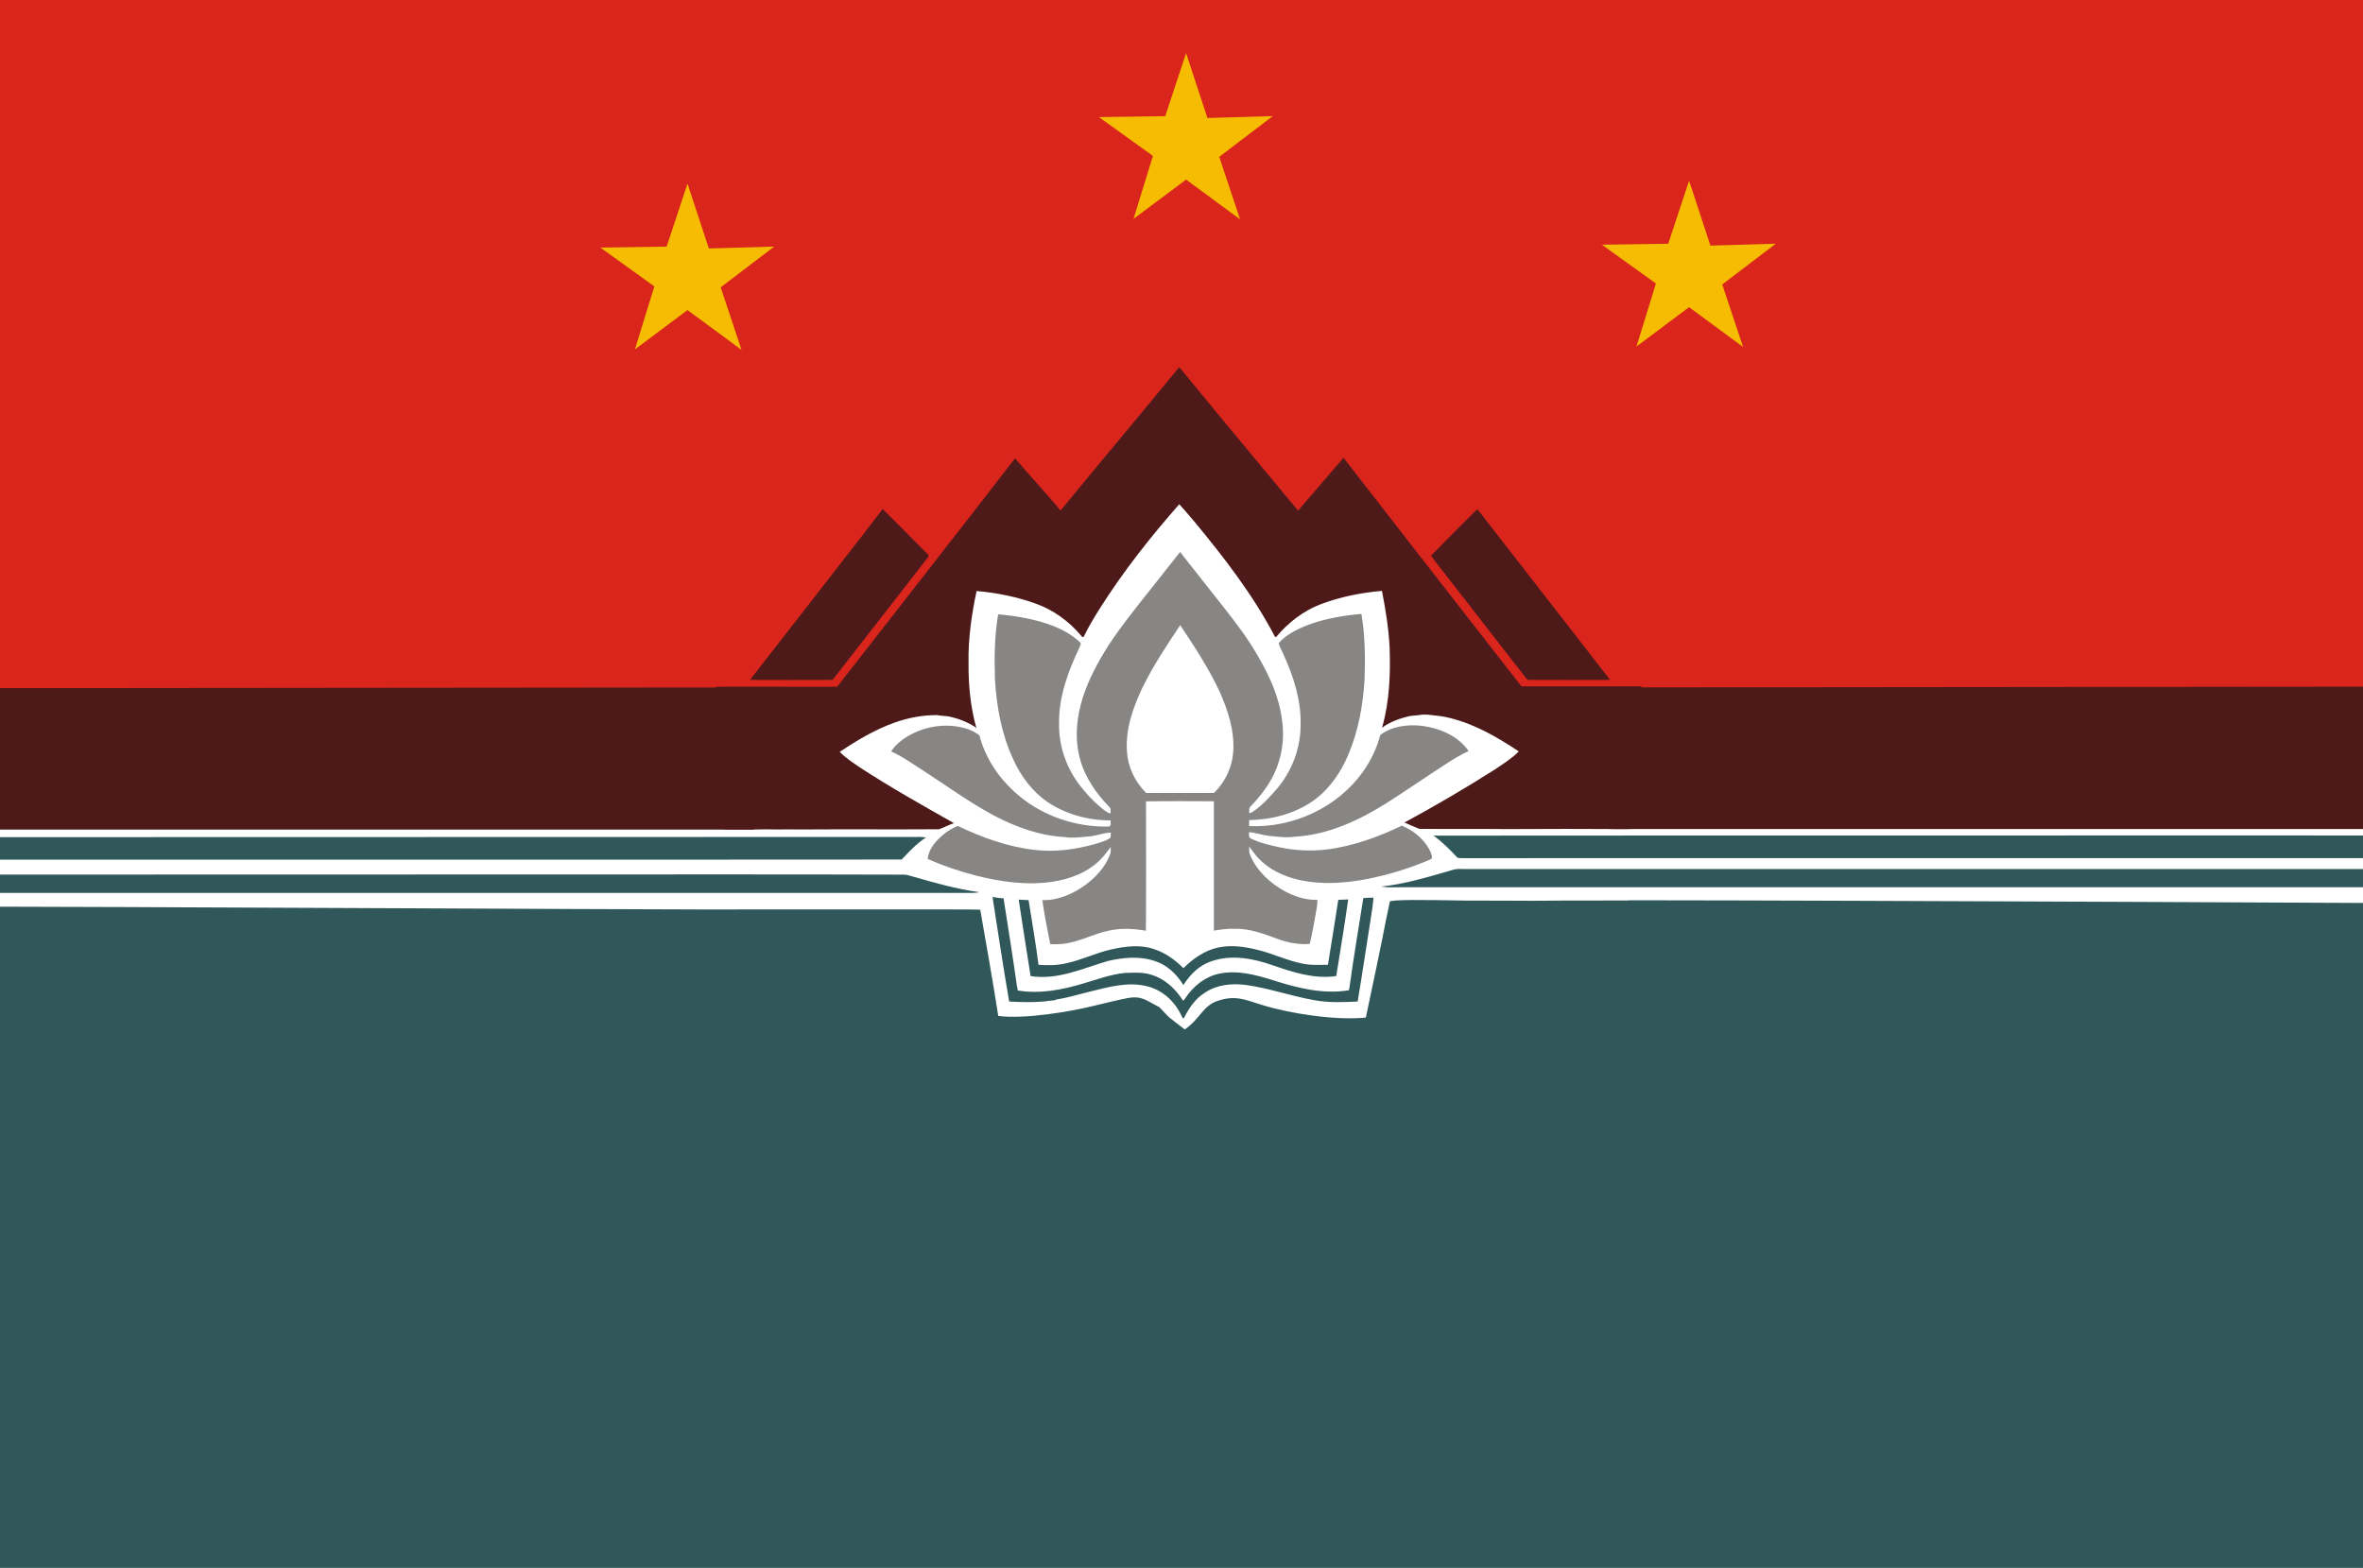
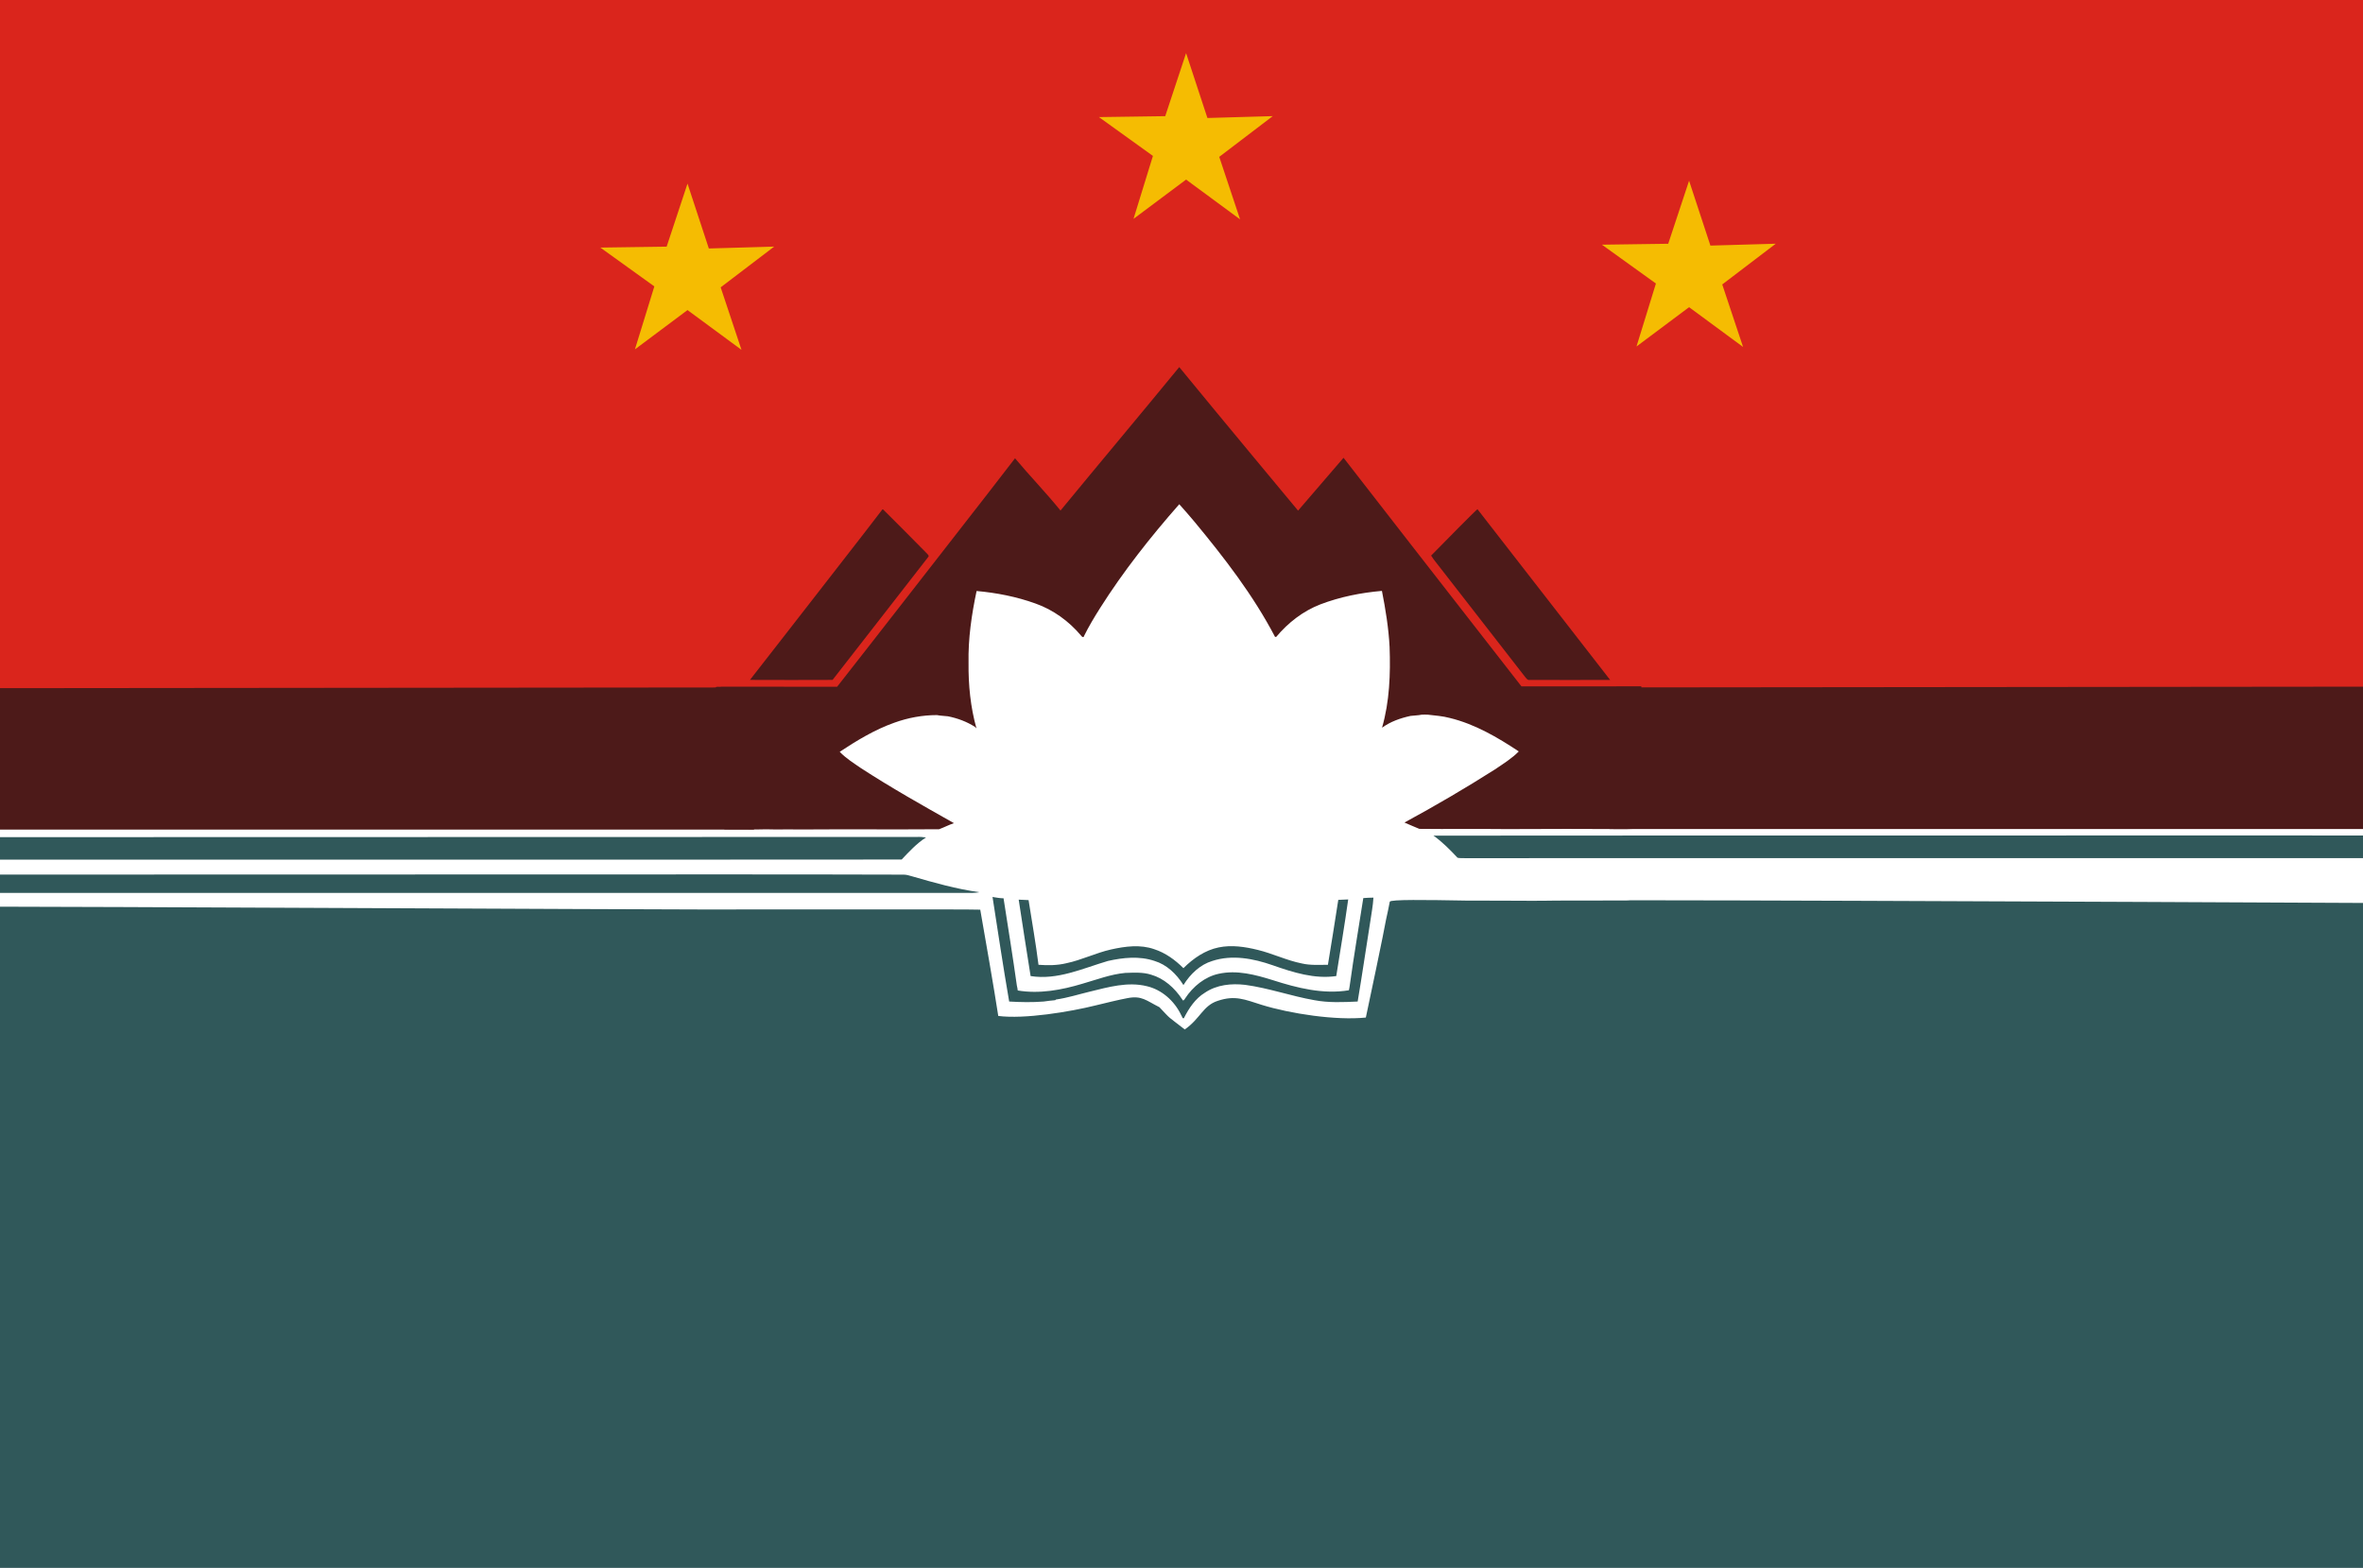
<svg xmlns="http://www.w3.org/2000/svg" height="2840" viewBox="0 0 6049.9 4014.4" width="4280">
  <rect x="0" y="0" width="6049.9" height="4014.4" fill="#333333" stroke="none" />
  <path d="m-727.5-371.1-350.8 4982.6 8521.4-295.6-41.2-6179z" fill="#fff" />
  <path d="m-374.6-106v1901.2h6827.4v-2056.7z" fill="#da251c" />
  <path d="m2096.7 1937.7 397.6-512.4 512.4-191.4 574.2 250.3 385.8 403.4 41.2 179.6-1961.3-20.6z" fill="#fff" />
  <path d="m1922.8 1760.1 7.7 364h-1973.1l7.7-362.1z" fill="#4d1a19" />
  <path d="m6070.5 1758.1 7.7 364.5h-1957.4l7.7-362.5z" fill="#4d1a19" />
  <path d="m-25.8 2321.4c175.9-.3 1649.7 7.2 1825.3 7.2 13.7.3 696.5-1 710.2.5 12.8 73.3 34.8 198.2 46.1 272.1 66.8 8.7 183.8-10.6 249-26.9 23.8-5.7 58.1-14.3 82.2-18.8 36.4-6.9 47.5 6.3 81.4 23.3 31.7 33.7 17.9 20.3 64.9 57 39.7-27.6 46.6-61.1 84.5-73.3 44.4-14.9 68.9-3.4 112.4 10.3 73.3 22.7 190.4 40.5 266.7 32.5 5.4-24.4 47.9-226.7 51.8-251.1 1.5-6 8.6-39.6 9.5-45.5 1.5-6 92.7-4.7 193.6-2.9 109.9 0 100.3.5 162.4.5 224.2 0-93.4-.6 128.6-.6 268.7 0 8.7-.9 198.4-.6 403.8 0 2207.8 8.3 2057.2 8.3 63.6 573.3-96.6 1644.9-237.7 1698.5-193.5 74.5-2743.9 6.1-3121.1 6.1-396.1 0-2342.5 16.1-2959 16.1 0-359.3-6.6-1423.6-6.6-1712.7z" fill="#30585a" stroke-width="5.771" />
  <g fill="#30585a" transform="matrix(5.771 0 0 5.771 1582.52 486.176)">
    <g stroke-width="1.085">
      <path d="m37.7 287.1h94.6c1.4-.1 2.9 0 4.3.2-4.2 2.7-7.5 6.3-10.8 9.8-28.3.1-496.3 0-524.7.1-1.1-3.4-2.2-10 1.8-10z" />
      <path d="m361.7 286.5c33-.1 637.6-.1 670.6 0-1 3.3 60.6 6.7 59.4 9.9-27.3.2-688.8 0-716.1.1-1-.1-2.1.1-3.2-.2-3.3-3.5-6.7-7-10.8-9.9z" />
      <path d="m43.7 303.7c27.7 0 55.5 0 83.1.1 1.3 0 2.6.5 3.8.8 9.7 2.8 19.5 5.6 29.7 7-1 .2-2.1.3-3.1.3h-520.3c-1.1-2.7-3.3-8.1 0-8.1z" />
-       <path d="m370.6 301.6c1.2-.4 2.5-.3 3.8-.3 27.1.1 650-.1 677.2.1-1 2.7-4.5 5.3-5.6 8h-697.8c-3.2 0-6.5.2-9.7-.3 11.1-1.2 21.6-4.5 32.1-7.5z" />
    </g>
    <path d="m166.1 313.7c.8.1 1.6.3 2.5.4.8.1 1.6.2 2.4.2 2 12.9 4.1 25.8 5.9 38.7.2.8.3 1.4.4 2.2 9.6 1.6 19.4-.2 28.7-3 6.3-1.8 12.5-4.2 19-4.8 3.9-.1 7.8-.4 11.5.8 5.6 1.6 10.4 5.8 13.8 11 .3.9 1 .1 1.2-.4 3.6-5.5 8.9-9.7 14.9-11 8.1-1.8 16.3.4 24 2.8 10.9 3.5 22.4 6.4 33.8 4.5.2-.8.3-1.5.4-2.2 1.8-13 4-25.9 6-38.7 1.5-.1 3-.2 4.5-.2-.2 3.6-.9 7-1.4 10.6-1.9 11.8-3.6 23.7-5.6 35.5-6.4.3-12.9.6-19.2-.6-10.3-1.8-20.3-5.4-30.7-6.8-6.1-.7-12.6-.1-17.9 3.5-4.1 2.5-7 6.7-9.3 11.3-.7.3-.8-.9-1.2-1.4-3.1-6.5-8.8-11.3-15.2-12.8-8.5-2.1-17.1.4-25.3 2.4-5 1.2-10 2.8-15 3.5l-.4.3c-1.7.1-3.4.4-5.1.6-5.1.4-10.2.3-15.3 0-2.7-15.6-5-31.1-7.4-46.5zm0 0" stroke-width="1.148" />
    <path d="m177.7 314.9c1.5.1 2.9.1 4.4.2 1.5 9.6 3.2 19.1 4.4 28.7 4.1.3 8.3.3 12.4-.7 6.7-1.4 13.1-4.6 19.8-6.1 6.3-1.4 13-2.3 19.2-.1 4.9 1.6 9.2 4.7 12.9 8.4 4.4-4.4 9.7-8 15.6-9.2 5.8-1.2 11.7-.3 17.4 1.1 6.6 1.6 12.9 4.7 19.5 6 3.8.9 7.7.6 11.6.6 1.6-9.6 3.1-19.2 4.6-28.8 1.5-.1 2.9-.1 4.4-.2-1.6 11.4-3.5 22.7-5.3 34-9.6 1.4-19.1-1.6-28.2-4.8-8.6-3-18-4.8-26.8-1.9-5.3 1.6-9.7 5.7-12.8 10.7-3.1-5-7.5-9.1-12.8-10.7-6.8-2.3-14-1.5-20.7 0-11.2 3.3-22.4 8.6-34.3 6.7-1.8-11.4-3.6-22.7-5.3-34zm0 0" stroke-width="1.148" />
  </g>
  <path d="m2925.5 1759.3c27.2-55.8 61.5-107.6 95.8-159.1 36.2 54.9 72.7 109.8 100.5 169.4 21.5 48.3 39.3 101.1 35.2 154.7-2.5 39.6-20.6 77.7-49 105.4-58 0-116.1 0-174.1 0-28.4-27.7-46.5-65.8-49-105.7-3.4-57.4 16.2-113.5 40.5-164.7zm0 0" fill="#fff" stroke-width="6.039" />
-   <path d="m2937.7 1519.1c28.1-35.2 55.9-70.5 83.6-105.8 38.7 49.3 77.7 98.3 116.4 147.6 29.7 37.7 58.4 76.1 82.4 117.9 29.6 50.8 54.9 105.4 62.1 164.4 7.8 51.2-1.6 104.8-26.2 150-14.3 26.2-33.1 49.6-53.7 71.1-5.6 4.4-3.4 11.9-3.8 18.1 3.8-1.3 7.5-2.5 10.6-5 22.5-15.6 41.2-35.9 59-56.4 39.3-45.5 62.1-105.4 61.8-165.6 1.6-63.3-18.7-125.1-44.9-182.2-3.8-9.1-9.4-17.1-11.2-26.8 20-22.2 48.1-35.9 75.5-46.5 43.7-16.2 90.2-24 136.3-28.1 9.4 55.5 10 112 8.1 168.1-4.1 65.2-15.6 130.7-41.2 191.2-19.3 46.5-49 89.8-90.2 119.1-47.7 33.4-106.4 48.7-164.4 49.6 0 5 .3 10 .3 15.3 111.7 5 224.9-46.8 290.5-137.9 20.6-28.7 36.2-61.1 45.2-95.4 30.3-22.8 70.2-27.5 106.7-23.4 45.6 5.9 92.7 25.9 119.5 64.6-21.5 9.4-40.9 22.2-60.5 34.6-50.2 32.4-99.5 66.8-150.1 98.9-71.1 44.6-150.4 81.4-235.3 85.8-21.8 3.4-44-.3-66.1-2.2-17.1-2.2-33.4-8.4-50.5-9.3.9 5.6-1.6 14 5.6 16.5 23.1 11.2 48.1 16.8 73 22.2 47.4 10 96.7 10.9 144.4 1.9 58.7-10.6 114.8-31.5 168.5-57.4 31.8 13.1 60.9 37.7 74.6 69.8 1.3 5 5.6 14-1.2 16.5-51.8 22.5-106.1 39-161.3 50.2-57.4 10.9-117.3 15.3-174.7 2.5-39-8.7-77.1-26.2-104.5-55.5-9-9-15.6-20-23.7-29.6-.3 7.8-.6 15.9 3.1 23.1 17.2 39.9 50.9 70.5 88.3 91.1 25.6 13.4 54 23.1 83.3 21.8 0 7.8-.6 15.3-2.2 23.1-5.6 29.9-10 60.2-17.5 89.8-25.9 1.9-52.1-2.2-76.7-10.9-37.1-13.1-74.9-29-115.1-27.8-18.1-.9-35.9 1.9-53.6 4.7 0-110.4 0-220.8 0-331.3-58.1-.3-115.8-.6-173.8.3 0 110.4.6 220.8-.3 331.3-30.9-5.6-62.7-7.2-93.3-.6-37.4 7.2-71.5 26.2-109.2 32.8-14.1 2.5-28.4 2.5-42.4 1.9-7.5-37.4-15-74.8-20.3-112.6 40.6 1.3 79.6-16.2 111.7-39.9 26.2-19.6 49-44.6 61.1-75.2 3.1-6.5 2.2-13.7 2.5-20.9-8.1 9.7-15 20.6-24 29.6-32.8 34.9-79.9 52.7-126.4 59.6-65.5 9.4-132 0-195.6-16.2-41.8-10.9-83-24.7-122.6-42.4 1.9-24.9 20-45.2 38-60.8 11.6-10 24.7-18.1 39-23.7 62.1 29.9 127.9 53.6 196.9 61.4 52.7 6.2 105.8-1.3 156.6-15.6 11.8-3.8 23.7-7.2 34.6-13.4 5-3.4 2.5-10.3 3.8-15.3-18.1.3-35 7.5-52.7 9.4-22.2 1.9-44.6 5.6-66.8 1.9-63-3.4-123.6-25.6-179.1-54.6-63.3-33.7-121.1-76.1-181.3-115.1-27.2-17.1-53.1-36.5-82.7-49.3 13.4-21.5 35.6-36.2 57.7-47.1 42.7-20.3 93.3-25.3 138.2-10.3 10.9 3.4 20.6 9.4 30 15.9 14.3 55.2 46.2 104.8 88 143.2 65.2 60.8 156 93.2 244.9 90.4 5.3-3.4 2.5-10.6 3.1-15.6-57.4 0-115.1-15.6-162.9-48-38.1-26.8-66.8-65.2-86.1-107.6-30-64-42.7-134.1-47.1-204-1.9-56.1-1.2-112.6 8.1-168.1 47.7 4.1 95.5 12.5 140.4 29.6 25 9.7 49 23.1 68.6 41.5 5 3.1.9 8.7-.3 12.8-29.3 61.4-54 127.6-52.7 196.5-.9 55.2 17.8 110.4 50.9 154.7 16.2 20.9 34 40.9 54.3 58 8.1 6.6 16.2 14 26.5 17.1-.3-5.9 1.9-13.7-3.8-17.8-34-34.9-62.7-76.7-74.9-124.5-13.7-51.8-7.8-106.7 8.4-156.9 15.3-46.8 39-90.1 65.2-131.6 30.9-47.4 65.5-89.8 99.5-133.2zm-12.2 240.2c-24.3 51.2-44.3 107.3-40.2 165 2.5 39.9 20.6 77.7 49 105.8h174.1c28.4-27.8 46.5-65.8 49-105.4 3.8-53.6-13.7-106.3-35.2-154.7-27.8-59.6-64.3-114.5-100.5-169.4-34.3 51.1-68.6 102.9-96.1 158.8zm0 0" fill="#878684" stroke-width="6.039" />
  <g fill="#4d1a19">
    <path d="m2715 1307.4c101.1-122.9 203.4-244.6 304.2-367.5 100.8 123.2 304.2 367.5 304.2 367.5l116.4-135.3s309.5 398.6 455.5 585.3c101.4-.3 205.1.4 306.5-.2 5.3 89.7-70.2 45.6-34.7 24.4-22.5-55.1 38.4 58.6 36.6 56.9-36.5-42.1.3-40.6-10.6-61.7 2.5 2.5 6.1 8.8 8.3 11.9-18.7-19.5 0-24.1-9.3-4.2-27-41.9-8-14.4-4-5.4 21.8 50.7-31.8-31.5-17.5 21.7-20.5 1.5 7-33.5 9.5-22 2.2 3.7 2.8-15.9 3.5-11.5 4.7 14 1.3-14.2 5.7-.2 1.9 11.2-.1-14.1 2.7-2.9 3.8 30.2 4.3-2.7 10.2-6.7 10.9 115.1 5.6 242.4-17.1 355.7-.3 2.2-.9 6.8-1.3 9-6.6 0-13.4.3-20 .6-102-.6-203.7-.6-305.7 0-74.9-.9-149.4.3-224.3-.6-12.8-5-25.3-10.9-38-16.2 78.6-42.6 155.7-87.7 231.2-135.7 21.2-14.3 43.4-28 61.5-46.4-54.6-36.1-112.3-70-176.6-85.6-18.4-5-37.4-6.2-55.9-8.4-5.3-.3-10.9-.3-16.2 0-9.4 1.9-18.7 1.9-28.4 3.1-25.9 5.6-51.5 14.6-73 30.2 19.3-67.2 21.8-137.5 19.3-206.9-2.5-48.2-10.3-96.1-19.6-143.4-53.7 4.7-107 15.2-157.6 34.5-44.3 17.1-82.7 47-112.9 83.1-.9 0-2.5.3-3.1.3-55.9-107-130.1-202.9-206.9-295.6-12.5-14.9-25.3-29.6-38.4-44.2-73.6 83.7-143.2 171.8-202.8 266-14.7 23.3-29 47-41.2 71.9-.9 5-6.2.9-7.5-1.6-30.9-36.7-71.1-66-116.7-82.1-48.4-17.4-99.2-27.4-150.7-32-12.8 60.4-21.8 122.3-20.6 184.2-.6 56.3 5 113.3 20.3 167.7-.9-.9-2.5-2.8-3.4-3.7-21.2-13.7-44.9-22.4-69.6-27.4-9.4-1.2-19-1.2-28.1-3.1-37.1 0-74.3 6.8-109.5 19.6-49.9 17.7-95.5 45.4-139.5 74.4 15.6 16.5 35.3 28.6 53.7 41.4 77.4 50.4 158.2 95.8 238.7 141.3-13.1 4.4-25.3 10.9-38.1 15.6-118.3.9-236.8-.3-355.3.6-20.9-.3-41.5-.3-62.4 0-16.5-.6-33.4-.6-49.9 0-27.5-.6-54.6 0-82-.3-16.2-80.6-25-162.7-24.7-244.9-.3-43.9.7-75.9 2.9-119.5 21.9-8.1 67.3 92.8 17.4 51.4 6.2-36.9-12.9-37.7-13.8-52.2 5 .9 11.3-.5 16.3-.2 96.7 0 193.8.3 290.5.3 54.6-69.4 108.6-139.1 162.9-208.5 97.3-125.7 195.9-250.5 292.6-376.5 37.4 44.8 78.9 87.4 116.4 133.8z" stroke-width="6.031" />
    <path d="m2254.5 1310.4c2.2-1.6 3.8-8.1 6.9-5.6 37.7 37.1 74.9 75.2 112.3 112.9 1.9 2.2 5.9 5.6 2.8 8.4-82 104.8-162.9 210.2-244.9 314.7-70.5.3-141 .3-211.5 0 55.2-70.2 109.5-141 164.4-211.1 56.5-73.3 113.9-145.7 170-219.3zm0 0" stroke-width="6.039" />
    <path d="m3782.6 1303.6c113.3 146 226.5 291.6 339.8 437.3-68.6.3-137.3 0-205.9 0-5.6 1.3-8.8-4.4-11.9-7.8-72.1-93-144.5-186.2-216.8-278.8-7.8-10.6-16.8-20.3-23.7-31.8 34.6-35.5 114.5-116.3 118.6-118.8zm0 0" stroke-width="6.039" />
  </g>
  <path d="m1760.2 470.1 54.6 166.1 167.3-4.8-137 104.3 53.3 160-138.2-101.8-134.6 100.6 49.7-161.2-138.2-99.4 169.7-2.4z" fill="#f5bc02" />
  <path d="m3036.7 136 54.6 166.1 167.3-4.8-137 104.3 53.3 160-138.2-101.8-134.6 100.6 49.7-161.2-138.2-99.4 169.7-2.4z" fill="#f5bc02" />
  <path d="m4324.5 462.7 54.6 166.1 167.3-4.8-137 104.3 53.3 160-138.2-101.8-134.6 100.6 49.7-161.2-138.2-99.4 169.7-2.4z" fill="#f5bc02" />
</svg>